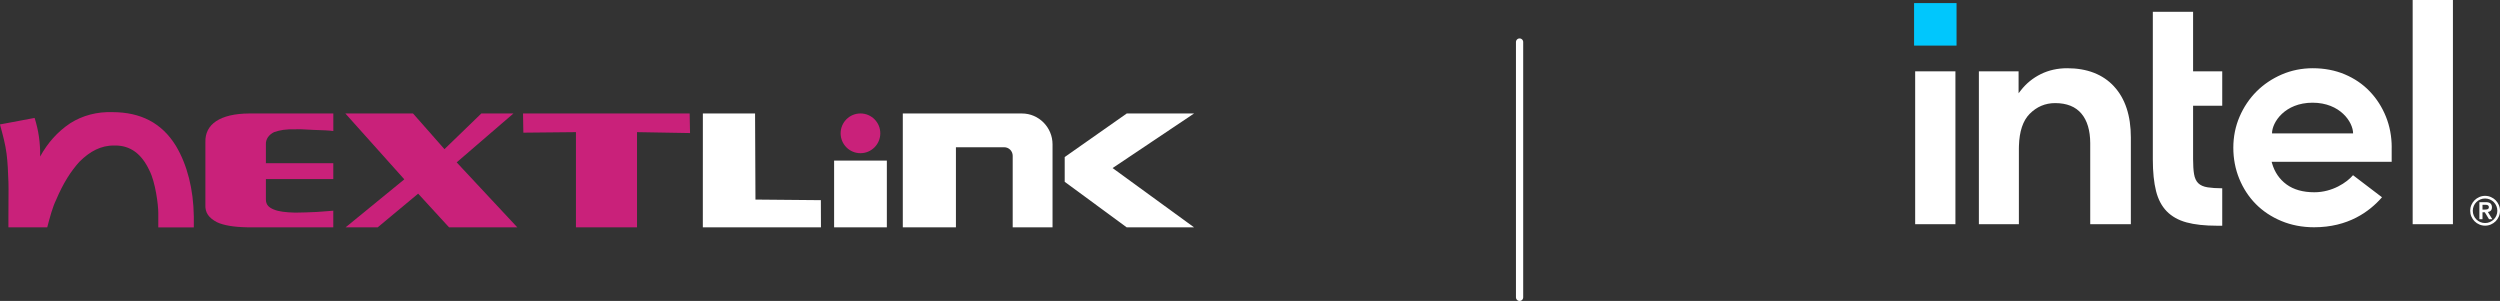
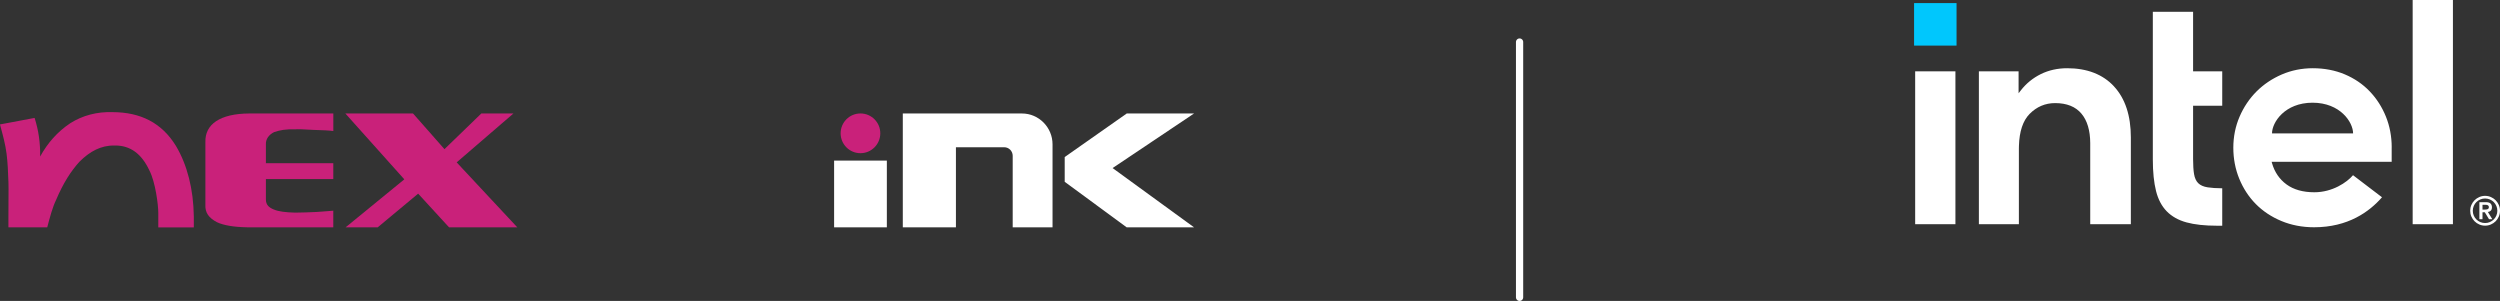
<svg xmlns="http://www.w3.org/2000/svg" id="_圖層_2" data-name="圖層 2" viewBox="0 0 760 91.49">
  <rect x="0" y="0" width="760" height="91.49" fill="#333333" stroke="none" />
  <defs>
    <style>
      .cls-1 {
        fill: #00c7fd;
      }

      .cls-2 {
        fill: #fff;
      }

      .cls-3 {
        fill: #c9217a;
      }

      .cls-4 {
        fill: none;
        stroke: #fff;
        stroke-linecap: round;
        stroke-miterlimit: 10;
        stroke-width: 2.2px;
      }
    </style>
  </defs>
  <g id="_圖層_1-2" data-name="圖層 1">
    <g>
      <g>
-         <polygon class="cls-2" points="249.54 60.85 229.66 60.67 229.54 34.5 213.67 34.5 213.66 69.11 249.57 69.11 249.54 60.85" />
        <polygon class="cls-2" points="362.99 69.11 338.23 51.09 362.99 34.5 342.53 34.5 323.67 47.74 323.67 55.27 342.51 69.11 362.99 69.11" />
        <path class="cls-3" d="M65.96,67.55c1.98,.95,5.15,1.48,9.18,1.55h26.18v-5.05c-1.54,.1-2.43,.23-5.07,.39-2.78,.16-3.92,.13-6.56,.2-2.9-.08-4.98-.33-6.43-.94-1.46-.6-2.46-1.38-2.43-3.14v-6.13h20.49v-4.82h-20.49v-5.69c-.09-1.57,.87-2.97,2.51-3.76,1.88-.63,3.53-.92,6.45-.84,.43-.08,2.98,0,5.47,.17,2.9,.08,4.71,.16,6.07,.34v-5.33h-25.56c-8.91,.05-13.52,3.3-13.33,8.73v18.92c-.16,2.53,1.05,4.1,3.53,5.41Z" />
        <polygon class="cls-3" points="105.06 69.11 114.82 69.11 127.12 58.87 136.51 69.11 157.26 69.11 138.83 49.36 156.08 34.5 146.32 34.5 135.12 45.34 125.56 34.5 104.99 34.5 122.91 54.52 105.06 69.11" />
-         <polygon class="cls-3" points="175.09 40.17 175.09 69.11 193.65 69.11 193.65 40.17 209.77 40.45 209.65 34.5 159 34.5 159.1 40.33 175.09 40.17" />
        <path class="cls-3" d="M2.56,55.07c.1,2.71-.03,6.39,0,10.94v3.1H14.36c.76-2.89,1.6-6.14,2.73-8.42,2.11-5,4.49-8.69,7.05-11.51,3.16-3.16,6.59-5.01,10.61-4.94,4.89-.12,8.33,2.58,10.66,7.57,1.82,3.48,2.71,10.42,2.71,12.91s0,4.4,0,4.4h10.8v-3.28c-.11-8.4-2.03-15.74-5.4-21.42-4.32-7.08-10.76-10.29-19.25-10.33-4.72-.17-9.18,1-12.93,3.38-3.94,2.64-6.84,5.98-9.14,10.11,.07-4.11-.46-7.88-1.68-11.73l-10.53,1.98c.88,3.24,1.65,6.06,2.01,8.93,.36,2.87,.45,5.6,.55,8.32Z" />
        <path class="cls-2" d="M290.6,44.76h14.67c1.43,0,2.59,1.16,2.59,2.6v21.75h12.11v-25.25c0-5.11-4.16-9.36-9.27-9.36h-36.25v34.61h16.15v-24.35Z" />
        <rect class="cls-2" x="253.57" y="48.82" width="16.03" height="20.29" />
        <path class="cls-3" d="M267.61,40.53c0,3.33-2.7,6.04-6.03,6.04s-6.03-2.7-6.03-6.04,2.7-6.04,6.03-6.04,6.03,2.7,6.03,6.04Z" />
      </g>
      <g>
        <rect class="cls-1" x="581.88" y=".94" width="12.91" height="12.92" />
        <path class="cls-2" d="M594.45,68.16V21.69h-12.24v46.47h12.24Zm81.11,.47v-11.39c-1.8-.01-3.29-.11-4.43-.29-1.26-.2-2.23-.63-2.87-1.27-.65-.64-1.07-1.58-1.27-2.78-.19-1.15-.29-2.66-.29-4.49v-16.26h8.86v-10.47h-8.86V3.58h-12.24V48.51c0,3.79,.33,7.01,.98,9.58,.64,2.54,1.74,4.61,3.26,6.16,1.52,1.55,3.53,2.68,5.97,3.35,2.47,.68,5.61,1.02,9.34,1.02h1.55Zm70.13-.47V0h-12.24V68.16h12.24Zm-103.03-41.9c-3.39-3.66-8.18-5.52-14.23-5.52-2.92,0-5.62,.6-8.03,1.79-2.41,1.19-4.45,2.86-6.08,4.96l-.67,.86v-.77s0-5.89,0-5.89h-12.07v46.47h12.16v-23.04c.01-.28,.01-.56,.02-.84,.13-4.34,1.21-7.58,3.23-9.64,2.15-2.19,4.77-3.3,7.77-3.3,3.53,0,6.23,1.08,8.01,3.22,1.75,2.09,2.64,5.09,2.66,8.91h0s0,.09,0,.09c0,0,0,.01,0,.02h0v24.58h12.35v-26.38c0-6.62-1.72-11.84-5.12-15.51Zm84.42,18.57c0-3.33-.59-6.49-1.77-9.4-1.17-2.9-2.83-5.48-4.93-7.67-2.09-2.19-4.64-3.92-7.57-5.16-2.93-1.23-6.2-1.86-9.72-1.86-3.33,0-6.5,.64-9.43,1.9-2.93,1.27-5.51,3-7.67,5.16-2.16,2.16-3.9,4.74-5.16,7.67-1.26,2.93-1.9,6.1-1.9,9.44s.61,6.51,1.81,9.44c1.2,2.93,2.89,5.51,5.02,7.67,2.13,2.16,4.74,3.9,7.76,5.16,3.02,1.26,6.37,1.91,9.95,1.91,10.35,0,16.81-4.71,20.66-9.12l-8.81-6.71c-1.86,2.2-6.26,5.19-11.76,5.19-3.45,0-6.29-.8-8.45-2.38-2.16-1.58-3.64-3.75-4.41-6.45l-.12-.43h36.49v-4.38Zm-36.39-4.26c0-3.4,3.9-9.34,12.32-9.35,8.42,0,12.33,5.93,12.33,9.34h-24.65Z" />
        <path class="cls-2" d="M759.64,62.31c-.24-.55-.56-1.03-.97-1.44-.41-.41-.89-.73-1.44-.97-.55-.24-1.13-.36-1.76-.36s-1.21,.12-1.76,.36c-.55,.24-1.03,.56-1.44,.97-.41,.41-.73,.89-.97,1.44-.24,.55-.36,1.14-.36,1.76s.12,1.21,.36,1.76c.24,.55,.56,1.03,.97,1.44,.41,.41,.89,.74,1.44,.97,.55,.24,1.13,.36,1.76,.36s1.21-.12,1.76-.36c.55-.24,1.03-.56,1.44-.97,.41-.41,.73-.89,.97-1.44s.36-1.14,.36-1.76-.12-1.21-.36-1.76Zm-.74,3.21c-.2,.46-.46,.85-.8,1.19-.34,.34-.73,.6-1.19,.8s-.94,.29-1.45,.29-.99-.1-1.45-.29c-.46-.19-.85-.46-1.19-.8-.34-.34-.6-.73-.8-1.19-.2-.45-.29-.94-.29-1.45s.1-.99,.29-1.45c.19-.45,.46-.85,.8-1.19,.34-.34,.73-.6,1.19-.8,.45-.19,.94-.29,1.45-.29s.99,.1,1.45,.29,.85,.46,1.19,.8,.6,.73,.8,1.19c.19,.45,.29,.94,.29,1.45s-.1,.99-.29,1.45Zm-2.58-1.08c.35-.04,.65-.17,.88-.4,.23-.23,.35-.57,.35-1.02,0-.5-.15-.89-.44-1.16-.3-.27-.76-.4-1.38-.4h-2v5.18h.95v-2.12h.69l1.29,2.12h1l-1.34-2.19Zm-.51-.75c-.15,.01-.29,.02-.44,.02h-.69v-1.45h.69c.15,0,.29,0,.44,.01,.15,0,.28,.04,.4,.09s.21,.12,.29,.22c.07,.1,.11,.23,.11,.4s-.04,.3-.11,.4c-.07,.1-.17,.17-.29,.22-.12,.05-.25,.08-.4,.09Z" />
      </g>
      <line class="cls-4" x1="461.95" y1="12.78" x2="461.95" y2="90.39" />
    </g>
  </g>
</svg>